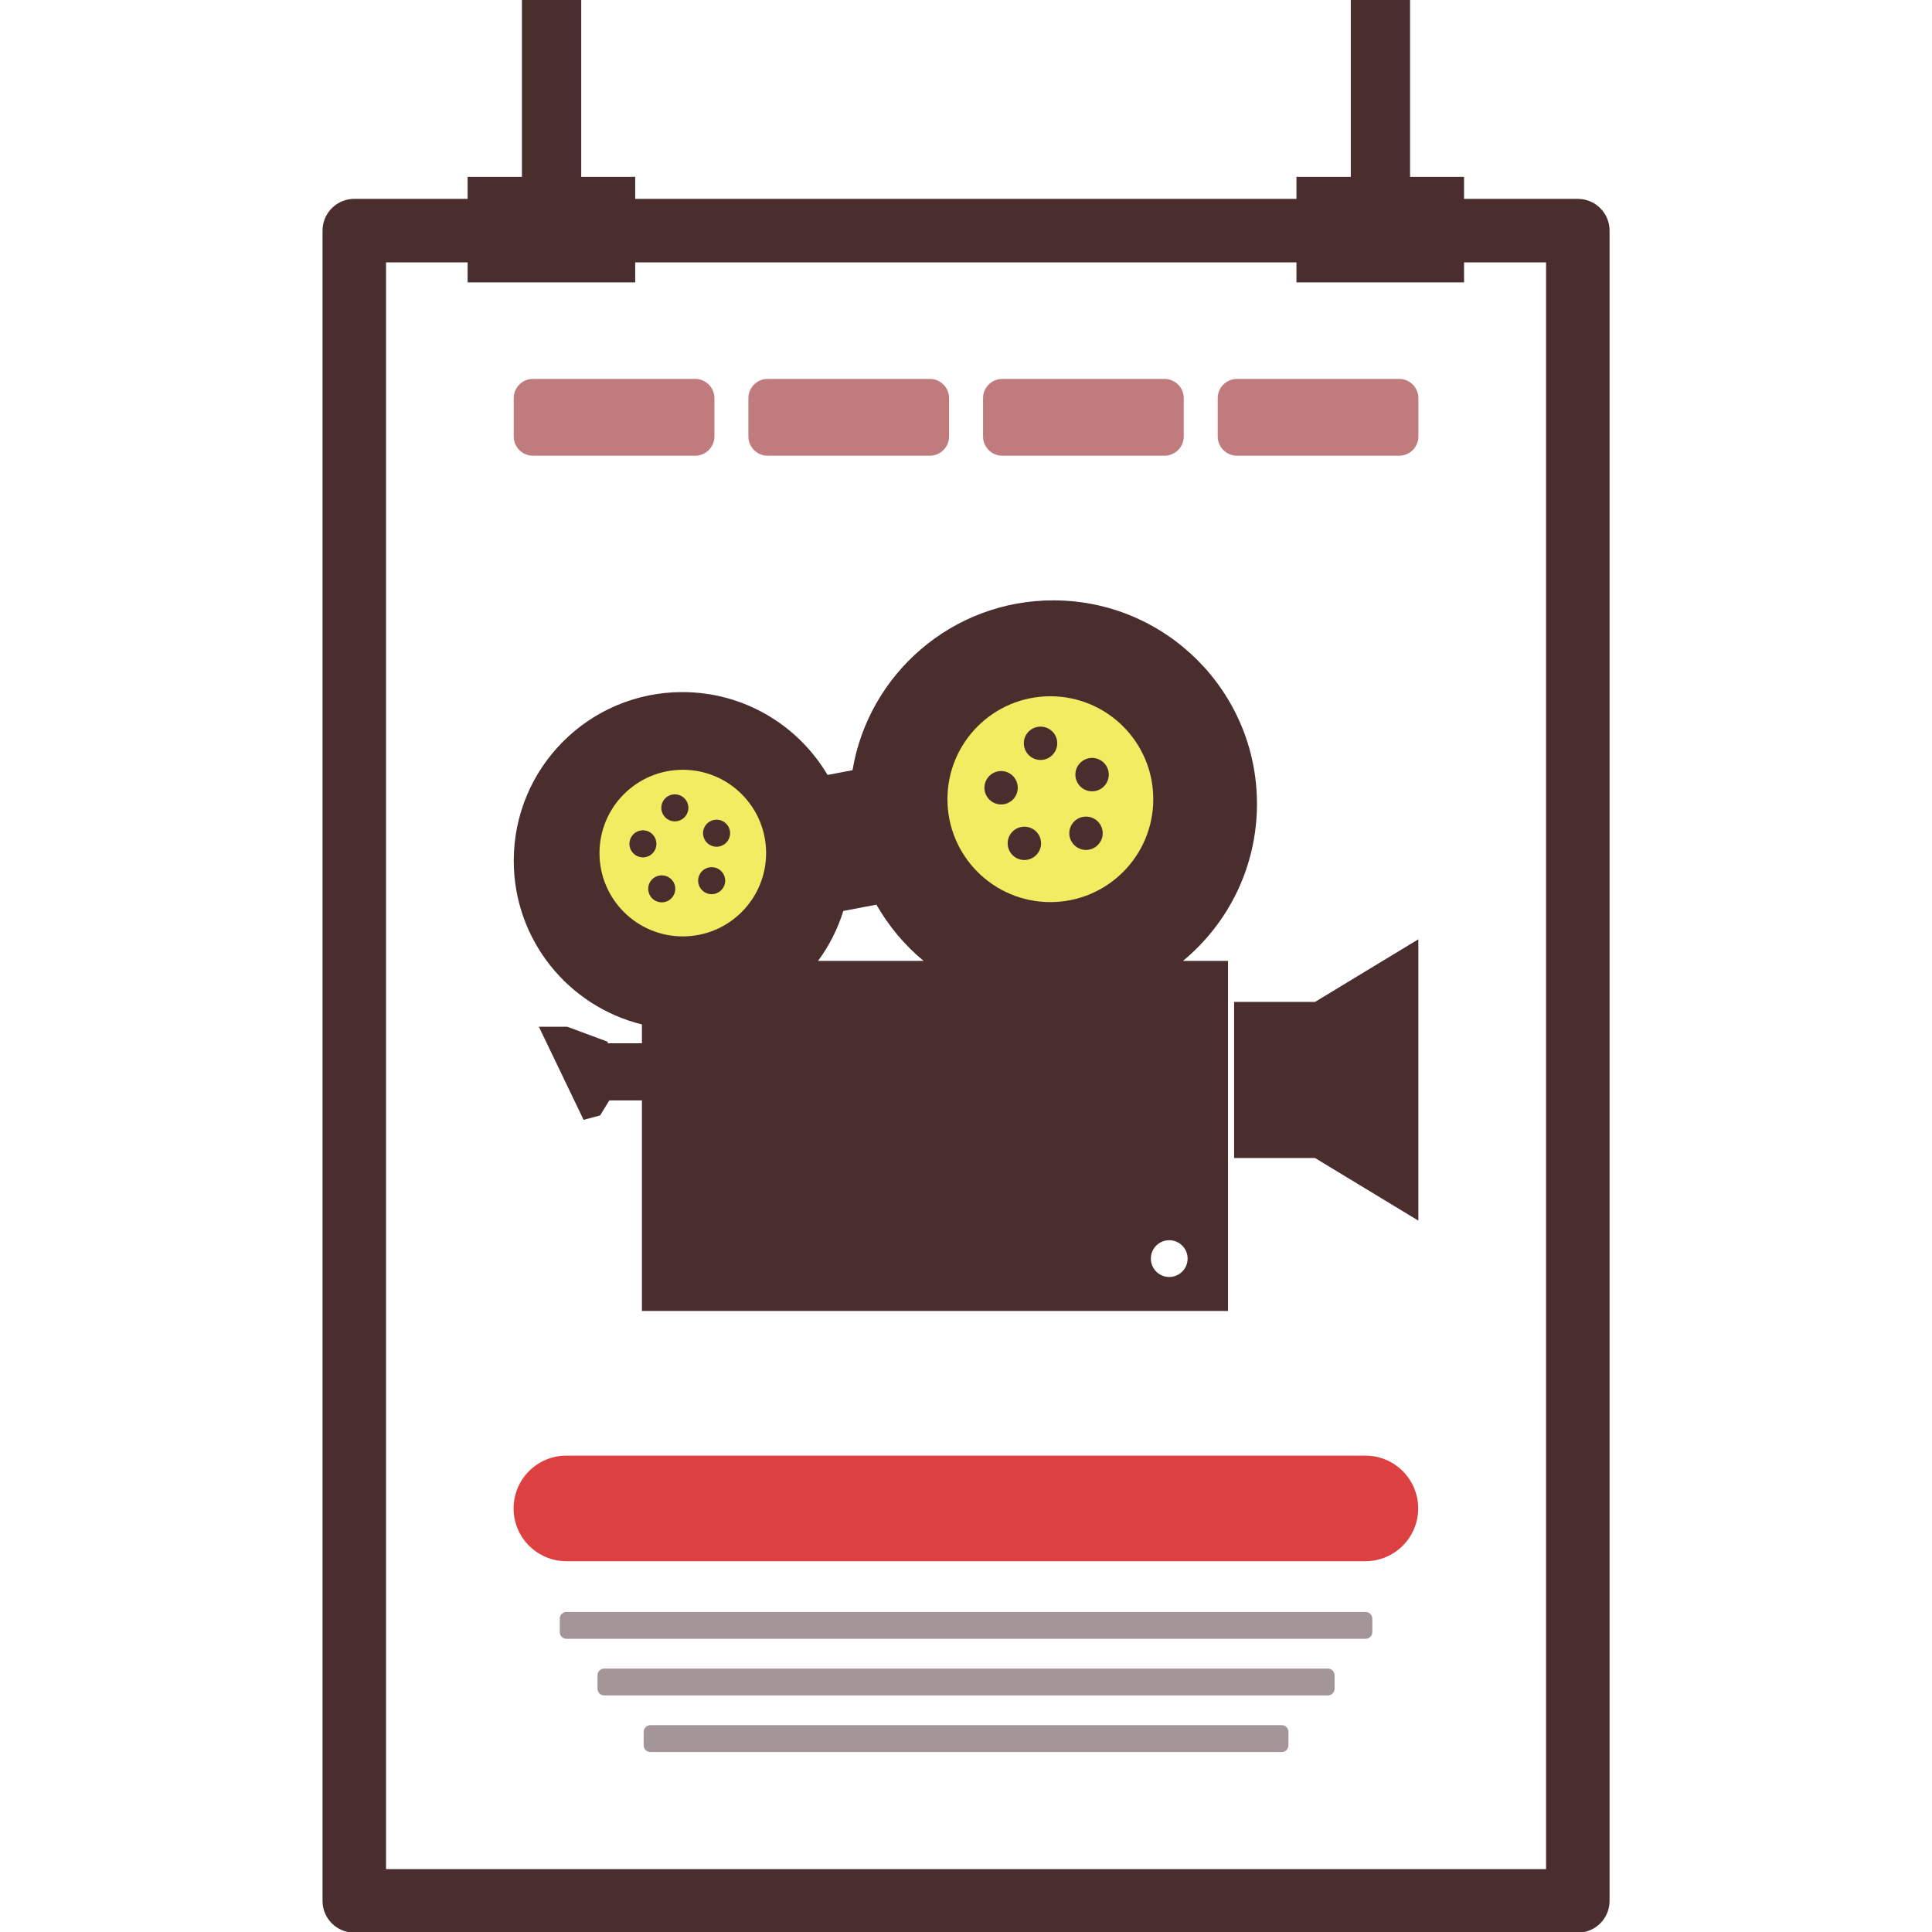
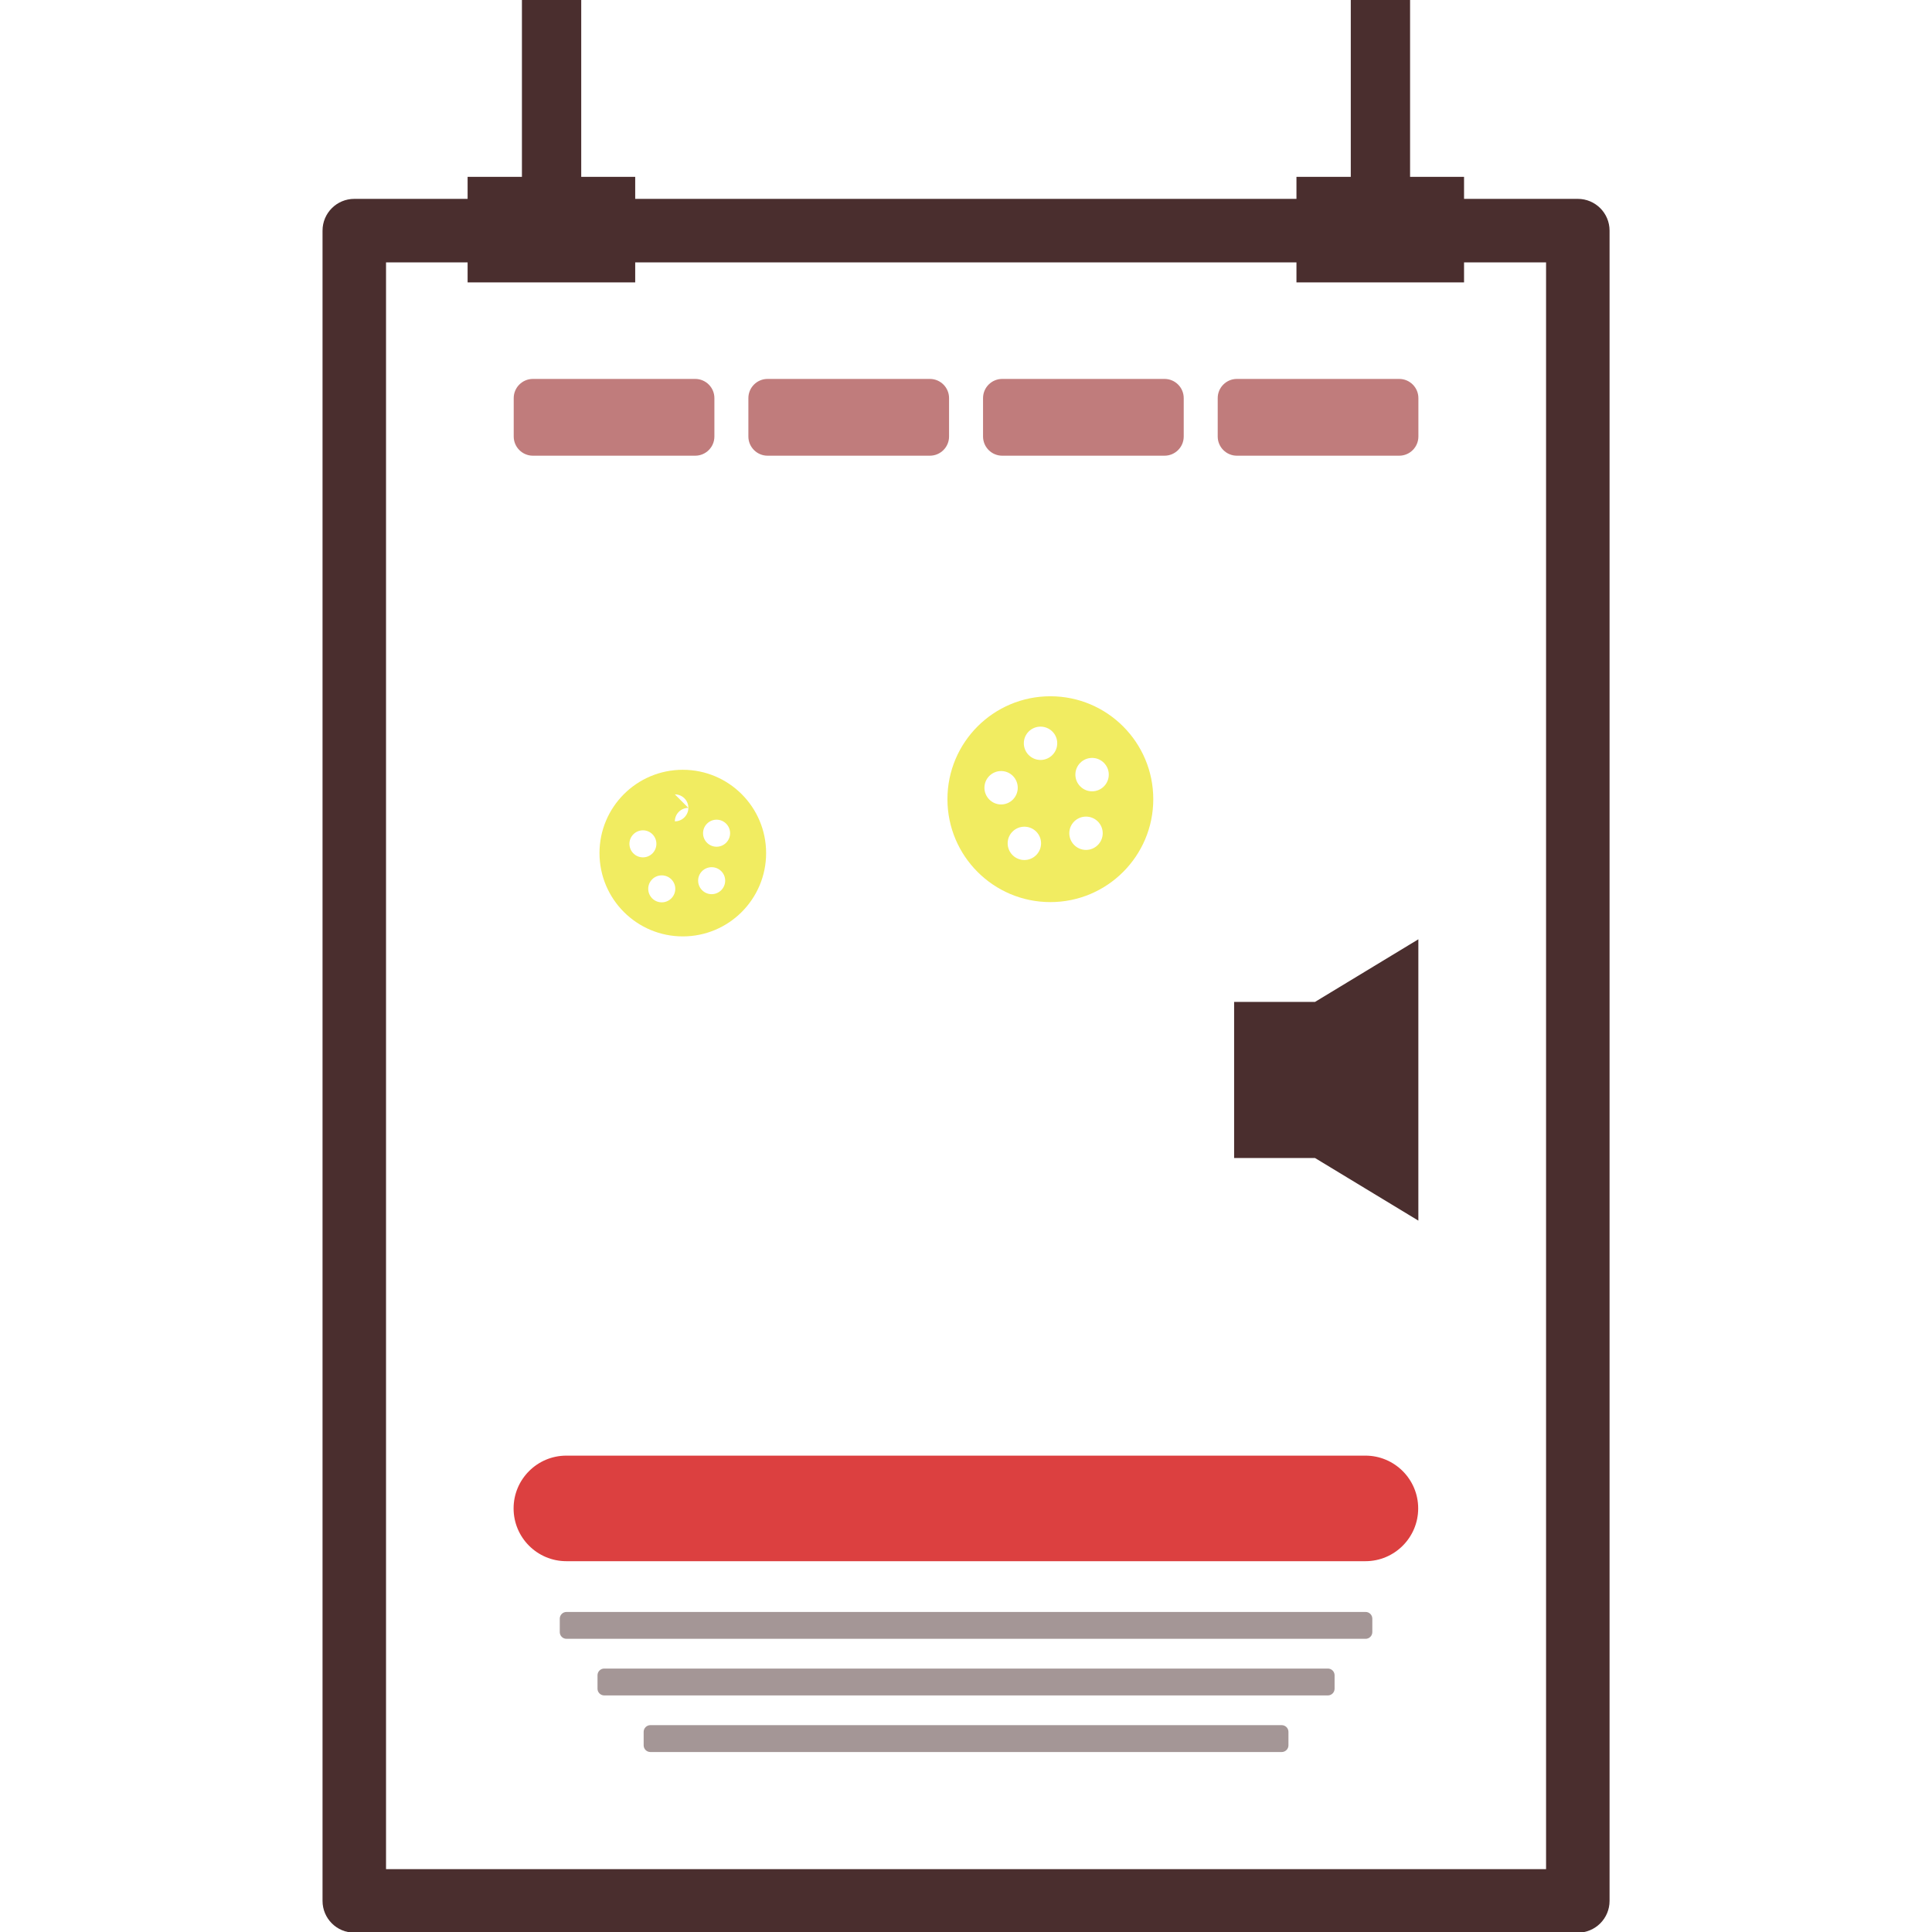
<svg xmlns="http://www.w3.org/2000/svg" width="100%" height="100%" viewBox="0 0 500 500" version="1.1" xml:space="preserve" style="fill-rule:evenodd;clip-rule:evenodd;stroke-linejoin:round;stroke-miterlimit:2;">
  <g transform="matrix(0.904,0,0,0.904,24.013,49.744)">
    <g transform="matrix(1,0,0,1.02,8.097,-20.832)">
      <path d="M426.129,31.206c0,-4.922 -4.069,-8.913 -9.089,-8.913l-350.275,-0c-5.019,-0 -9.089,3.991 -9.089,8.913l0,468.794c0,4.923 4.07,8.914 9.089,8.914l350.275,-0c5.02,-0 9.089,-3.991 9.089,-8.914l0,-468.794Zm-350.275,8.914l0,450.966l332.097,0l-0,-450.966l-332.097,0Z" style="fill:rgb(74,46,46);" />
    </g>
    <path id="billing" d="M342.297,440.778c-0,-1.062 -0.862,-1.923 -1.923,-1.923l-180.748,-0c-1.061,-0 -1.923,0.861 -1.923,1.923l0,3.846c0,1.061 0.862,1.923 1.923,1.923l180.748,-0c1.061,-0 1.923,-0.862 1.923,-1.923l-0,-3.846Zm13.209,-16.204c0,-1.062 -0.862,-1.923 -1.923,-1.923l-207.166,-0c-1.061,-0 -1.923,0.861 -1.923,1.923l-0,3.846c-0,1.061 0.862,1.923 1.923,1.923l207.166,-0c1.061,-0 1.923,-0.862 1.923,-1.923l0,-3.846Zm10.803,-16.204c-0,-1.062 -0.862,-1.923 -1.923,-1.923l-228.772,-0c-1.061,-0 -1.923,0.861 -1.923,1.923l0,3.846c0,1.061 0.862,1.923 1.923,1.923l228.772,-0c1.061,-0 1.923,-0.862 1.923,-1.923l-0,-3.846Z" style="fill:rgb(164,150,150);" />
    <g id="title" transform="matrix(4.83,0,0,1.375,-382.267,284.441)">
      <path d="M157.703,67.174c0,-6.065 -1.402,-10.989 -3.128,-10.989l-47.361,-0c-1.727,-0 -3.128,4.924 -3.128,10.989c-0,6.065 1.401,10.989 3.128,10.989l47.361,-0c1.726,-0 3.128,-4.924 3.128,-10.989Z" style="fill:rgb(220,64,64);" />
    </g>
    <g id="camera-159582" transform="matrix(1.403,0,0,1.403,250,218.563)">
      <g transform="matrix(1,0,0,1,-92.297,-72.5)">
        <clipPath id="_clip1">
          <rect x="0" y="0" width="184.594" height="145" />
        </clipPath>
        <g clip-path="url(#_clip1)">
          <g transform="matrix(1,0,0,1,-146.5,-151.81)">
            <g transform="matrix(1,0,0,1,129.38,151.81)">
-               <path d="M127.22,0c-20.599,0 -37.69,14.991 -40.969,34.656l-5.094,0.969c-5.989,-10.118 -17.011,-16.906 -29.625,-16.906c-19.007,-0 -34.406,15.4 -34.406,34.406c0,16.161 11.136,29.709 26.156,33.406l0,3.844l-6.969,-0l-0.031,-0.313l-8.25,-3.062l-5.781,-0l9.125,19l3.375,-0.907l1.875,-3.062l6.656,-0l0,42.969l119.59,-0l0,-71.438l-9.187,-0c9.217,-7.621 15.094,-19.138 15.094,-32.031c-0,-22.946 -18.617,-41.531 -41.562,-41.531l0.003,0Zm-36.094,62.094c2.497,4.379 5.761,8.274 9.625,11.469l-21.531,0c2.254,-3.049 4.004,-6.484 5.156,-10.188l6.75,-1.281Zm59.75,68.469c2.071,-0 3.75,1.679 3.75,3.75c0,2.071 -1.679,3.75 -3.75,3.75c-2.071,-0 -3.75,-1.679 -3.75,-3.75c0,-2.071 1.679,-3.75 3.75,-3.75Z" style="fill:rgb(74,46,46);fill-rule:nonzero;" />
-             </g>
+               </g>
            <path d="M256,171.38c-11.598,0 -21,9.402 -21,21c0,11.598 9.402,21 21,21c11.598,0 21,-9.402 21,-21c0,-11.598 -9.402,-21 -21,-21Zm-2.005,6.198c1.879,-0 3.409,1.511 3.409,3.391c-0,1.879 -1.53,3.408 -3.409,3.408c-1.88,0 -3.409,-1.529 -3.409,-3.408c0,-1.88 1.529,-3.391 3.409,-3.391Zm10.518,6.38c1.879,0 3.409,1.53 3.409,3.409c-0,1.879 -1.53,3.409 -3.409,3.409c-1.88,-0 -3.409,-1.53 -3.409,-3.409c-0,-1.879 1.529,-3.409 3.409,-3.409Zm-18.557,2.68c1.879,-0 3.39,1.529 3.39,3.409c0,1.879 -1.511,3.409 -3.39,3.409c-1.88,-0 -3.409,-1.53 -3.409,-3.409c-0,-1.88 1.529,-3.409 3.409,-3.409Zm17.318,9.297c1.879,-0 3.409,1.511 3.409,3.39c-0,1.88 -1.53,3.409 -3.409,3.409c-1.88,0 -3.409,-1.529 -3.409,-3.409c-0,-1.879 1.529,-3.39 3.409,-3.39Zm-12.578,2.06c1.879,-0 3.409,1.511 3.409,3.39c-0,1.88 -1.53,3.409 -3.409,3.409c-1.88,0 -3.409,-1.529 -3.409,-3.409c-0,-1.879 1.529,-3.39 3.409,-3.39Z" style="fill:rgb(241,236,97);fill-rule:nonzero;" />
-             <path d="M181,186.38c-9.389,0 -17,7.611 -17,17c0,9.389 7.611,17 17,17c9.389,0 17,-7.611 17,-17c0,-9.389 -7.611,-17 -17,-17Zm-1.623,5.017c1.521,0 2.759,1.224 2.759,2.745c0,1.522 -1.238,2.76 -2.759,2.76c-1.522,-0 -2.76,-1.238 -2.76,-2.76c0,-1.521 1.238,-2.745 2.76,-2.745Zm8.514,5.165c1.522,0 2.76,1.238 2.76,2.76c0,1.521 -1.238,2.76 -2.76,2.76c-1.521,-0 -2.759,-1.239 -2.759,-2.76c-0,-1.522 1.238,-2.76 2.759,-2.76Zm-15.023,2.17c1.522,-0 2.745,1.238 2.745,2.759c0,1.522 -1.223,2.76 -2.745,2.76c-1.521,-0 -2.759,-1.238 -2.759,-2.76c-0,-1.521 1.238,-2.759 2.759,-2.759Zm14.019,7.526c1.522,-0 2.76,1.223 2.76,2.744c0,1.522 -1.238,2.76 -2.76,2.76c-1.521,0 -2.759,-1.238 -2.759,-2.76c-0,-1.521 1.238,-2.744 2.759,-2.744Zm-10.182,1.667c1.522,0 2.76,1.224 2.76,2.745c0,1.521 -1.238,2.76 -2.76,2.76c-1.521,-0 -2.759,-1.239 -2.759,-2.76c-0,-1.522 1.238,-2.745 2.759,-2.745Z" style="fill:rgb(241,236,97);fill-rule:nonzero;" />
+             <path d="M181,186.38c-9.389,0 -17,7.611 -17,17c0,9.389 7.611,17 17,17c9.389,0 17,-7.611 17,-17c0,-9.389 -7.611,-17 -17,-17Zm-1.623,5.017c1.521,0 2.759,1.224 2.759,2.745c0,1.522 -1.238,2.76 -2.759,2.76c0,-1.521 1.238,-2.745 2.76,-2.745Zm8.514,5.165c1.522,0 2.76,1.238 2.76,2.76c0,1.521 -1.238,2.76 -2.76,2.76c-1.521,-0 -2.759,-1.239 -2.759,-2.76c-0,-1.522 1.238,-2.76 2.759,-2.76Zm-15.023,2.17c1.522,-0 2.745,1.238 2.745,2.759c0,1.522 -1.223,2.76 -2.745,2.76c-1.521,-0 -2.759,-1.238 -2.759,-2.76c-0,-1.521 1.238,-2.759 2.759,-2.759Zm14.019,7.526c1.522,-0 2.76,1.223 2.76,2.744c0,1.522 -1.238,2.76 -2.76,2.76c-1.521,0 -2.759,-1.238 -2.759,-2.76c-0,-1.521 1.238,-2.744 2.759,-2.744Zm-10.182,1.667c1.522,0 2.76,1.224 2.76,2.745c0,1.521 -1.238,2.76 -2.76,2.76c-1.521,-0 -2.759,-1.239 -2.759,-2.76c-0,-1.522 1.238,-2.745 2.759,-2.745Z" style="fill:rgb(241,236,97);fill-rule:nonzero;" />
            <path d="M331.09,220.97l-21.094,12.781l-16.5,0l-0,31.844l16.5,0l21.094,12.781l-0,-57.406Z" style="fill:rgb(74,46,46);fill-rule:nonzero;" />
          </g>
        </g>
      </g>
    </g>
    <path d="M177.956,58.948c-0,-3.033 -2.462,-5.495 -5.495,-5.495l-46.462,0c-3.033,0 -5.495,2.462 -5.495,5.495l0,10.989c0,3.032 2.462,5.494 5.495,5.494l46.462,0c3.033,0 5.495,-2.462 5.495,-5.494l-0,-10.989Zm134.36,-0c-0,-3.033 -2.462,-5.495 -5.495,-5.495l-46.462,0c-3.033,0 -5.495,2.462 -5.495,5.495l0,10.989c0,3.032 2.462,5.494 5.495,5.494l46.462,0c3.033,0 5.495,-2.462 5.495,-5.494l-0,-10.989Zm-67.18,-0c-0,-3.033 -2.462,-5.495 -5.495,-5.495l-46.462,0c-3.033,0 -5.495,2.462 -5.495,5.495l0,10.989c0,3.032 2.462,5.494 5.495,5.494l46.462,0c3.033,0 5.495,-2.462 5.495,-5.494l-0,-10.989Zm134.36,-0c-0,-3.033 -2.462,-5.495 -5.495,-5.495l-46.462,0c-3.033,0 -5.495,2.462 -5.495,5.495l0,10.989c0,3.032 2.462,5.494 5.495,5.494l46.462,0c3.033,0 5.495,-2.462 5.495,-5.494l-0,-10.989Z" style="fill:rgb(192,124,124);" />
  </g>
  <g transform="matrix(1,0,0,1,-0.83,0)">
    <g>
      <g transform="matrix(1.354,0,0,1.279,-43.85,-13.753)">
        <rect x="122.376" y="46.538" width="32.033" height="21.356" style="fill:rgb(74,46,46);" />
      </g>
      <g transform="matrix(1,0,0,0.926,2.962,4.383)">
        <rect x="132.943" y="-4.733" width="15.346" height="64.137" style="fill:rgb(74,46,46);" />
      </g>
    </g>
    <g transform="matrix(1,0,0,1,214.505,0)">
      <g transform="matrix(1.354,0,0,1.279,-43.85,-13.753)">
        <rect x="122.376" y="46.538" width="32.033" height="21.356" style="fill:rgb(74,46,46);" />
      </g>
      <g transform="matrix(1,0,0,0.926,2.962,4.383)">
        <rect x="132.943" y="-4.733" width="15.346" height="64.137" style="fill:rgb(74,46,46);" />
      </g>
    </g>
  </g>
</svg>